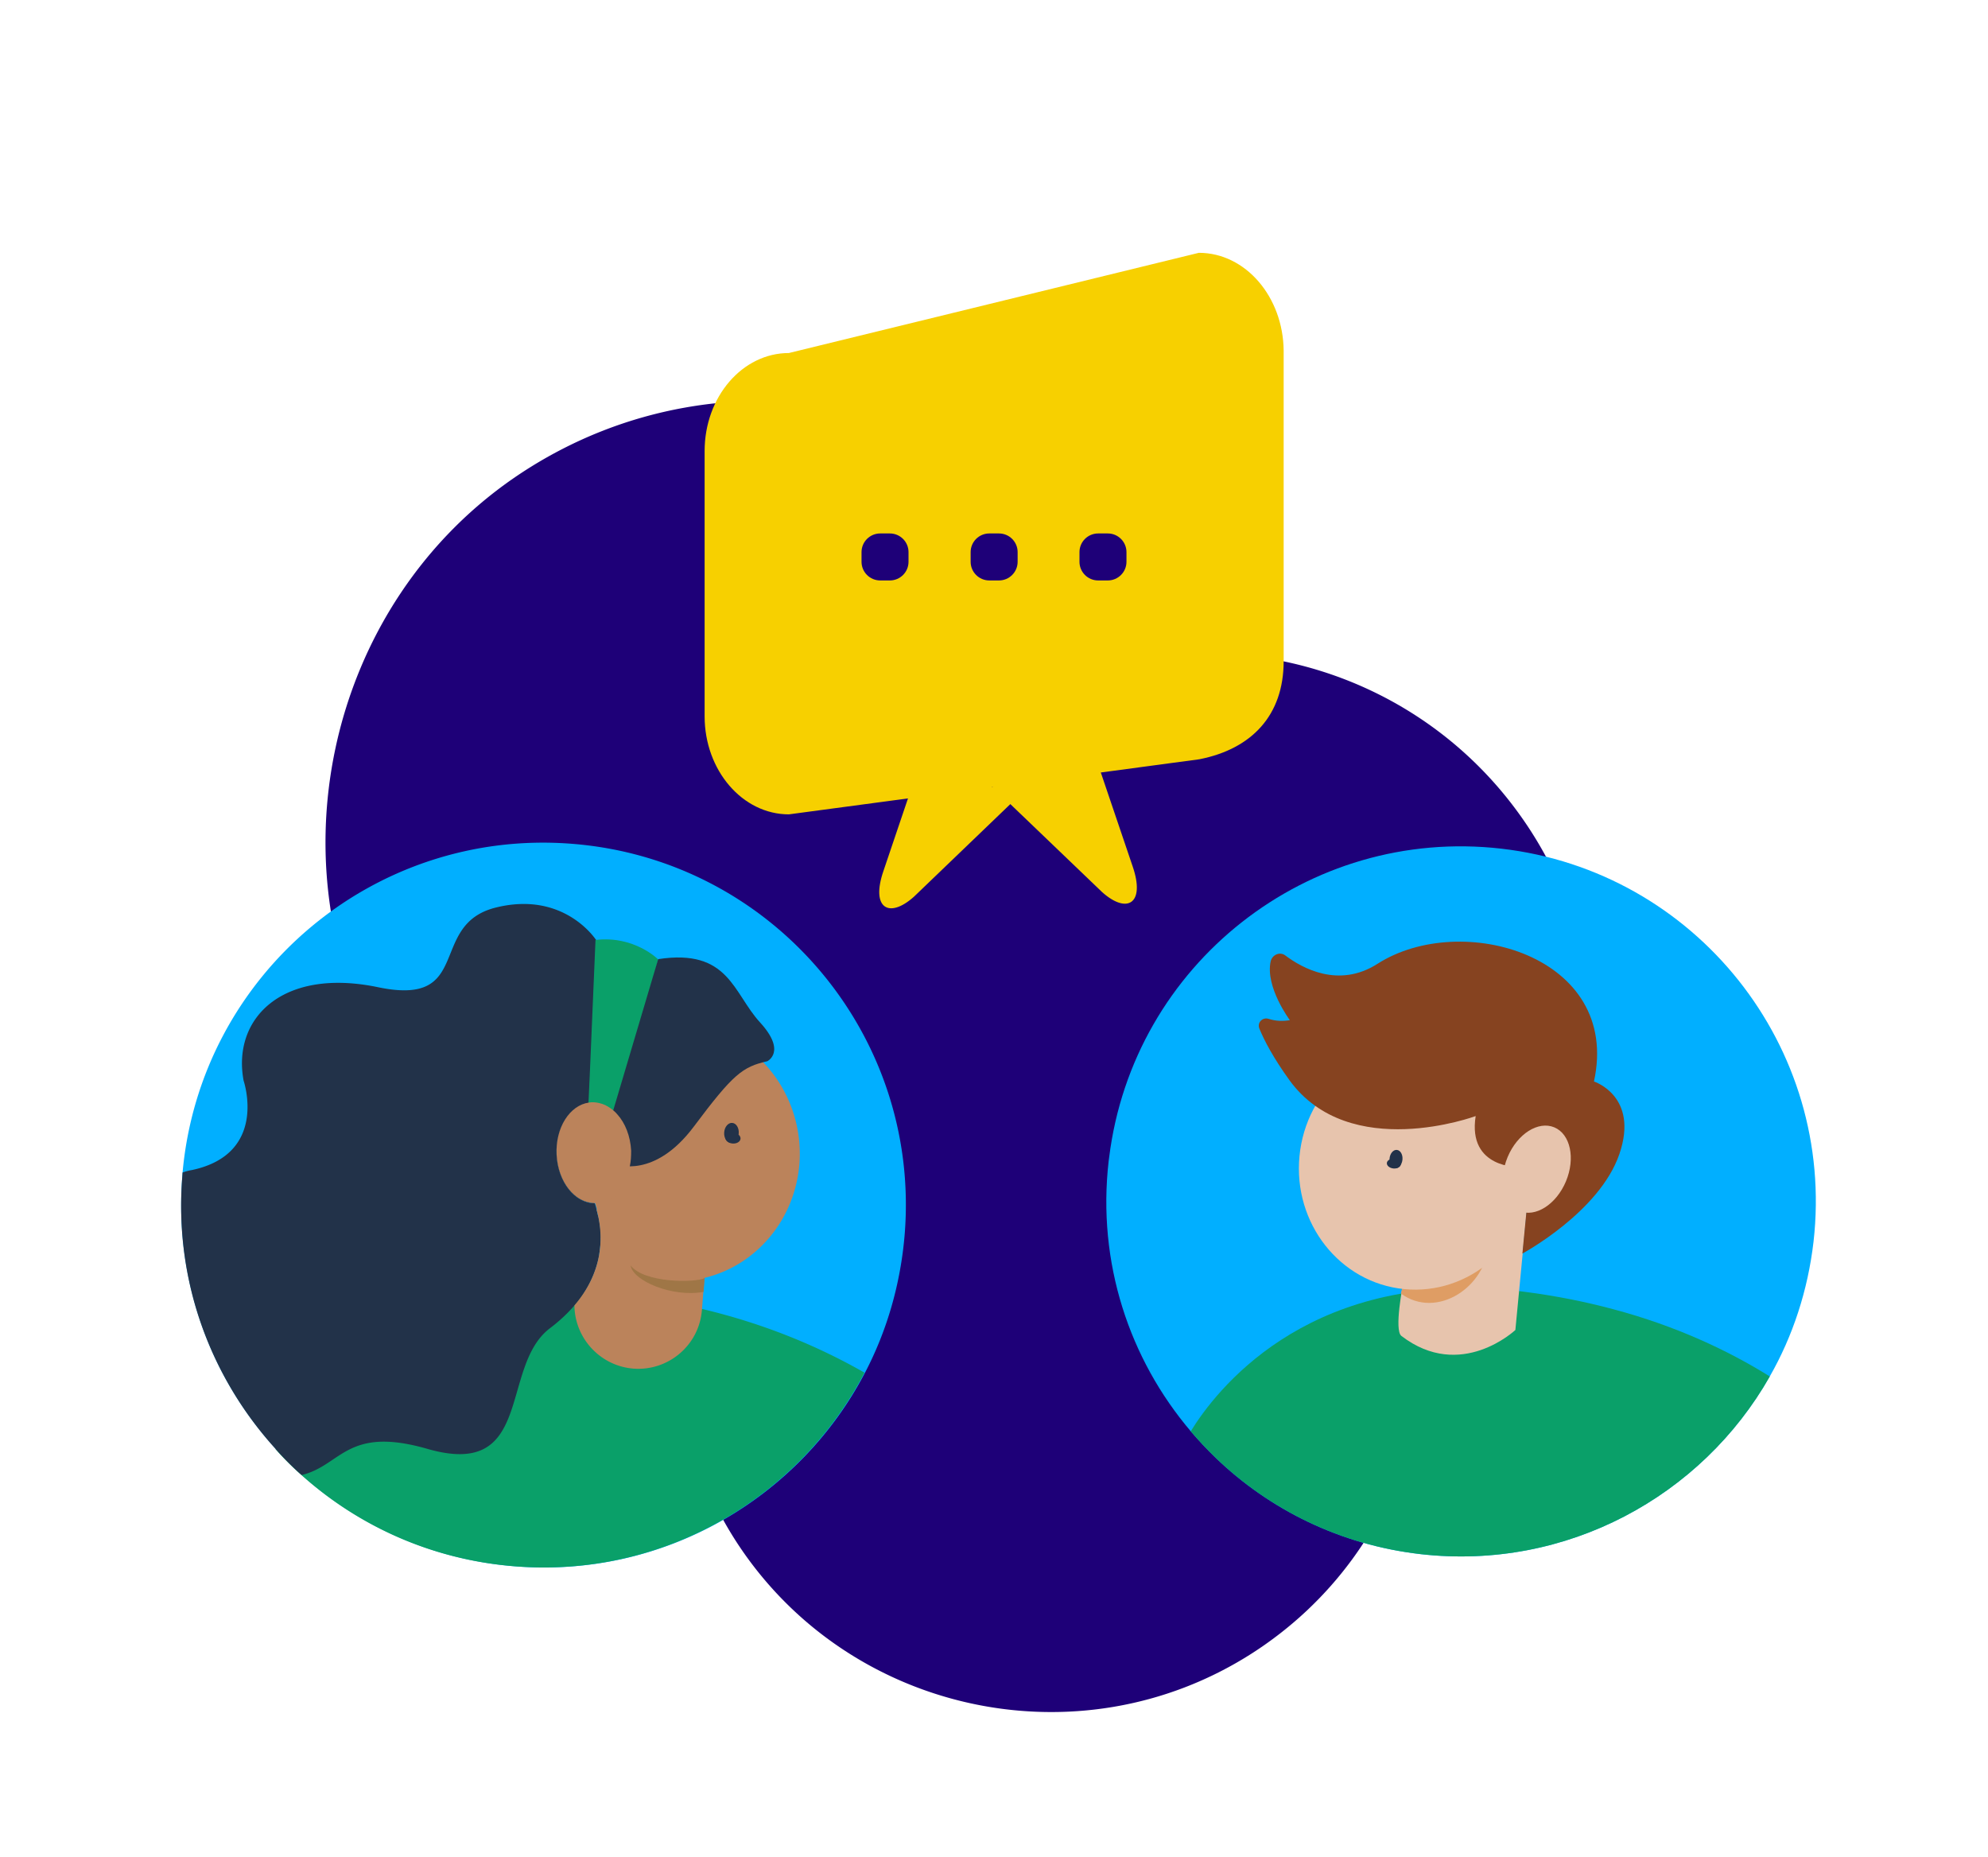
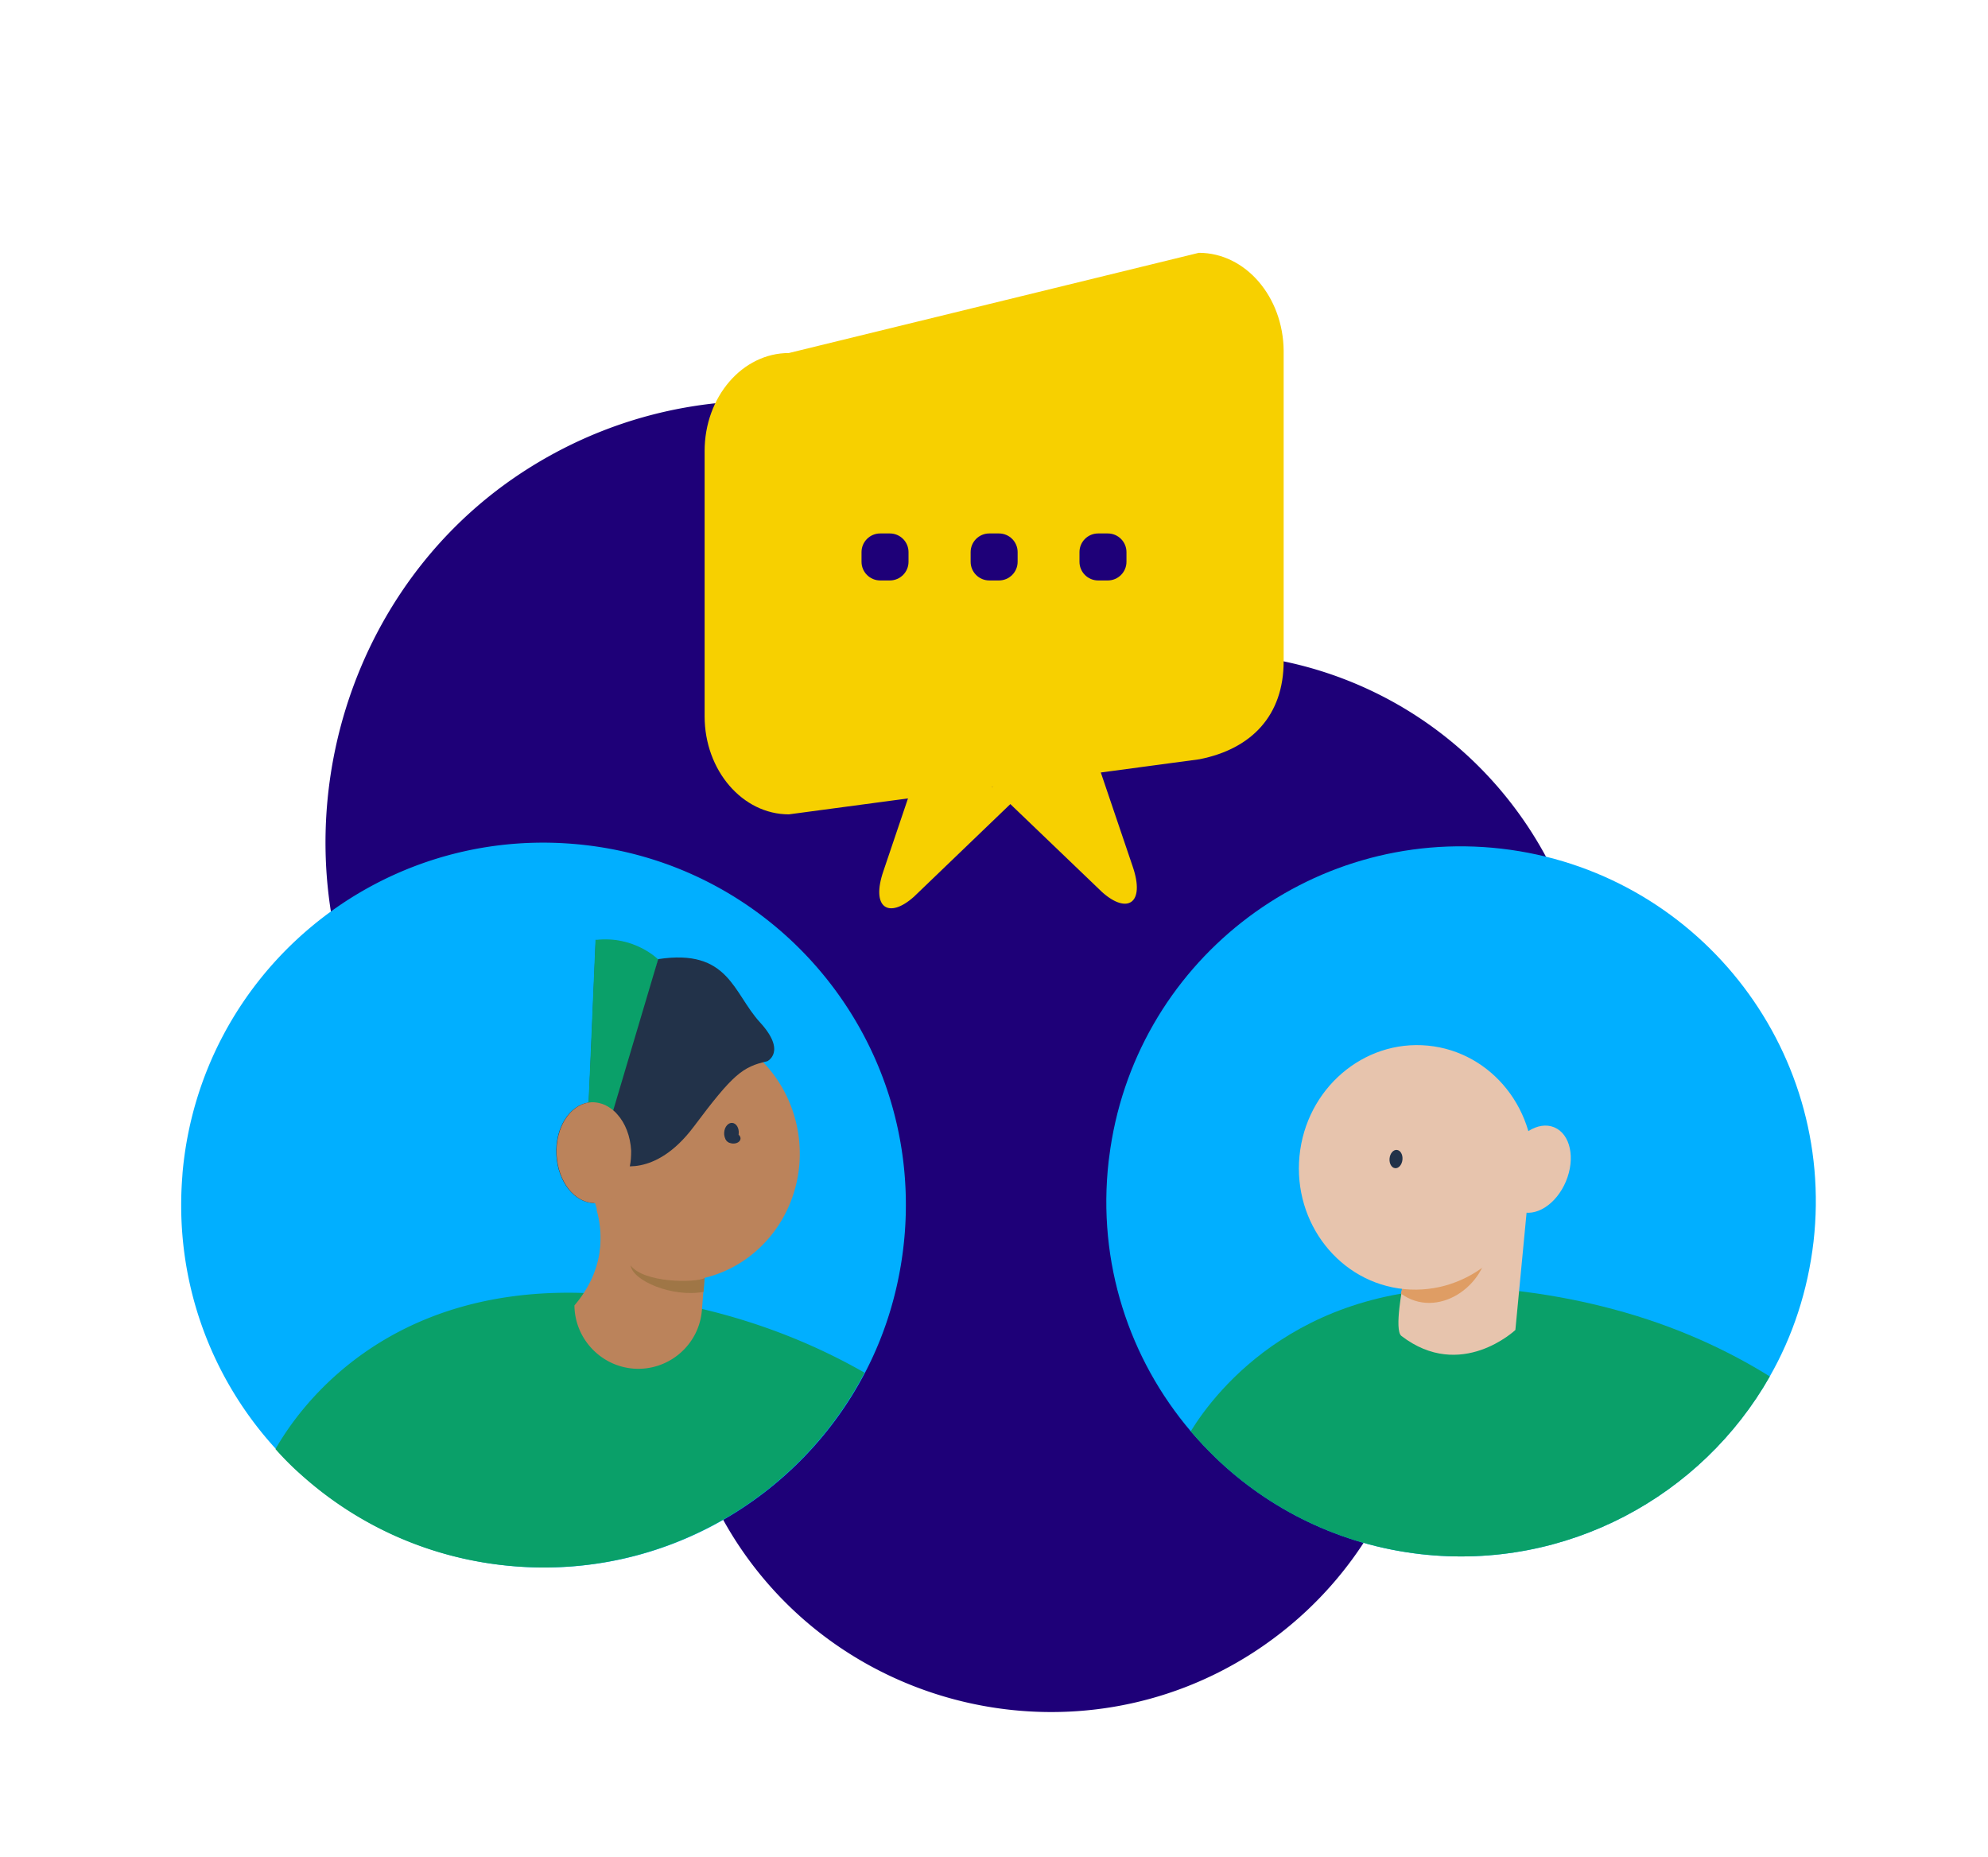
<svg xmlns="http://www.w3.org/2000/svg" xmlns:xlink="http://www.w3.org/1999/xlink" viewBox="0 0 736.1 687.5">
  <path d="M522.1 533.4c5.2-18.3 14.5-35.2 27.7-49 44.8-46.8 53.6-119.7 17.1-176.6-30.6-47.6-84.6-71.1-137.3-65a164.95 164.95 0 0 0-10.8-19.7c-48.6-75.8-149.8-97.6-225.3-48.3-73.6 48.1-95.3 150-47.7 223.9 14.1 21.9 32.6 39.3 53.6 51.7 27.5 16.3 47.3 43.3 54.1 74.5 3.4 15.5 9.5 30.7 18.5 44.9 41 64.4 127.3 83.5 191.6 42.3 29.6-19 49.6-47.3 58.5-78.7z" fill="#1e0078" />
  <path d="M671.5 459.7c-2.1 18.1-7.7 35-16.2 49.9-25.2 44.4-75.3 71.9-129.2 65.8-29.8-3.4-56.1-16.5-76.1-35.8-3.2-3.1-6.2-6.3-9.1-9.7-22.7-26.7-34.7-62.4-30.4-100l.2-1.5c8.9-71.4 73.6-122.4 145.2-114.2 72 8.3 123.8 73.4 115.6 145.5z" fill="#01afff" />
-   <path d="M655.3 509.6c-25.2 44.4-75.3 71.9-129.2 65.8-29.8-3.4-56.1-16.5-76.1-35.8-3.2-3.1-6.2-6.3-9.1-9.7 9.3-15.1 41.9-57.5 113.7-52.6 3.3.2 6.7.5 10.2 1 11.6 1.5 22.4 3.7 32.5 6.4 23.3 6.2 42.6 15.3 58 24.9z" fill="#0aa069" />
+   <path d="M655.3 509.6c-25.2 44.4-75.3 71.9-129.2 65.8-29.8-3.4-56.1-16.5-76.1-35.8-3.2-3.1-6.2-6.3-9.1-9.7 9.3-15.1 41.9-57.5 113.7-52.6 3.3.2 6.7.5 10.2 1 11.6 1.5 22.4 3.7 32.5 6.4 23.3 6.2 42.6 15.3 58 24.9" fill="#0aa069" />
  <path d="M566 441.1l-4.9 51.3s-20.2 19.1-42.2 2.2c-2.8-2.1.6-19.1.6-19.1l46.5-34.4z" fill="#e7c4ad" />
  <path d="M551.2 460.2v-.6l-18 5.1-13.8 11.1c.1 0-.7 3.1-.7 3.1 13.2 9.7 31.7-2.3 32.5-18.7z" fill="#df9d64" />
  <ellipse transform="matrix(.096 -.995 .995 .096 44.361 912.522)" cx="524.4" cy="431.8" rx="45.3" ry="43.4" fill="#e7c4ad" />
-   <path d="M562.7 432.1s-19.4.7-16.3-18.9c0 0-46.6 17.3-68.9-13.2-6-8.3-9.4-14.8-11.2-19.2-.9-2.2 1.2-4.3 3.4-3.6 2.8.9 5.4.9 7.9.5 0 0-9.2-12.3-7.1-21.8.6-2.5 3.5-3.7 5.5-2.1 6 4.5 19.6 12.3 34.1 3 31-19.8 90.3-3 80.1 43.6 0 0 16.8 5.4 9.4 26.9s-35.9 36.8-35.9 36.8l2.2-22.8-3.2-9.2z" fill="#864320" />
  <ellipse transform="matrix(.386 -.922 .922 .386 -49.666 790.74)" cx="569.3" cy="432.7" rx="16.8" ry="11.7" fill="#e7c4ad" />
  <g fill="#223249">
    <ellipse transform="matrix(.096 -.995 .995 .096 40.614 902.366)" cx="517" cy="428.8" rx="3.4" ry="2.4" />
-     <ellipse transform="matrix(.096 -.995 .995 .096 38.21 903.001)" cx="516.1" cy="430.5" rx="1.8" ry="2.6" />
  </g>
  <path d="M335 456.7c-1.5 18.6-6.6 36-14.7 51.5-24.2 46.3-74.3 76.1-129.5 71.7-30.5-2.4-57.8-14.8-79-33.8a108.72 108.72 0 0 1-9.6-9.6C78 510.1 64.5 474.1 67.5 435.6l.1-1.5c6.6-73.2 70.8-127.5 144.2-121.7 73.9 5.8 129 70.4 123.2 144.3z" fill="#01afff" />
  <path d="M320.1 508.2c-24.2 46.3-74.3 76.1-129.5 71.7-30.5-2.4-57.8-14.8-79-33.8a108.72 108.72 0 0 1-9.6-9.6c8.9-15.7 40.8-60.2 114.1-57.8 3.4.1 6.9.3 10.4.6 11.9 1.1 23 2.9 33.4 5.3 24.1 5.7 44.1 14.4 60.2 23.6z" fill="#0aa069" />
  <path d="M296 430.9c-1.7 21-16.3 37.7-35.1 42.2a46.57 46.57 0 0 1-13.5 1.1c-9.7-.8-18.4-4.7-25.3-10.7l.3-2.5c0-.6.1-1.2.1-1.8h0V456c0-.7-.1-1.4-.2-2l-.3-2c-.1-.6-.2-1.1-.3-1.6s-.2-1-.4-1.5l-.3-1.2c-.2-.9-.5-1.7-.7-2.4-7.4 0-13.6-7.9-14.1-17.9-.5-9.9 4.8-18.3 12-19.3l.6-13.2c2.1-2.3 4.4-4.4 6.9-6.1 3-2.2 6.3-4 9.8-5.4.3-.2.7-.3 1-.4 5.7-2.1 12-3.1 18.4-2.6 10.8.8 20.3 5.6 27.6 12.8 9.2 9.5 14.6 23.1 13.5 37.7z" fill="#bb835b" />
  <g fill="#223249">
-     <path d="M222.3 461l-.3 2.5c-.1.5-.1 1-.2 1.5-.8 4.3-2.5 9-5.6 13.8-1 1.5-2.1 3-3.4 4.4-2.4 2.8-5.4 5.7-9.1 8.5-18.9 14.2-5.7 56.2-45.5 44.7-29.9-8.6-31.8 6.2-46.5 9.7a108.72 108.72 0 0 1-9.6-9.6C78 510 64.4 474.1 67.5 435.6l.1-1.5c1.1-.4 2.2-.7 3.4-.9 28.5-6 19.2-33.1 19.2-33.1-4.3-23 14.3-42 49.8-34.6s18.2-23.2 43.6-29.5 37.1 12 37.1 12l-2 47.1-.6 13.2c-7.2 1-12.5 9.4-12 19.3.5 10 6.7 17.8 14.1 17.9.3.7.5 1.5.7 2.4l.3 1.2c.1.5.2 1 .4 1.5l.3 1.6c.1.6.2 1.3.3 2s.1 1.3.2 2v.4c0 .6.1 1.2 0 1.9v.9c0 .5-.1 1-.1 1.6z" />
    <path d="M221.7 418l-3.1 23.9s.7 1.3 1.5 3.5c-7.4 0-13.6-7.9-14.1-17.9-.5-9.9 4.8-18.3 12-19.3l.6-13.2 2-47.1 9.3 6.8-7 54.1-1.2 9.2z" />
  </g>
  <path d="M243.7 355.2l-16.9 63.9-2-.4-3.2-.6-4.1-.9 1-22.1 2-47.1c14.4-1.7 23.2 7.2 23.2 7.2z" fill="#0aa069" />
  <path d="M228.3 431.1s14 5.5 28.6-14 18-22.1 27.2-24.2c0 0 7.3-3.5-2.7-14.4s-11.5-27.4-37.7-23.4l-18.9 63.6 3.5 12.4z" fill="#223249" />
  <path d="M233.2 431.8c-1.4 7.6-6.3 13.3-12.4 13.6h-.6c-7.4 0-13.6-7.9-14.1-17.9-.5-9.9 4.8-18.3 12-19.3.3 0 .5-.1.8-.1 1.4-.1 2.8.2 4.1.6 1.5.5 2.9 1.4 4.2 2.5.5.4 1 .9 1.4 1.4 2.9 3.2 4.8 8 5.1 13.4 0 2.1-.1 4-.5 5.8z" fill="#bb835b" />
  <g fill="#223249">
    <ellipse transform="matrix(.079 -.997 .997 .079 -168.59 656.184)" cx="270.7" cy="419.3" rx="3.7" ry="2.7" />
    <ellipse transform="matrix(.079 -.997 .997 .079 -169.964 658.584)" cx="271.3" cy="421.2" rx="2" ry="2.8" />
  </g>
  <path d="M261.4 466.1l-1.5 18.9c-1 13-12.4 22.7-25.4 21.7-12.3-1-21.7-11.3-21.8-23.4 5.8-6.8 8.4-13.6 9.3-19.7.9-6.3 0-11.8-1.1-15.7 4.7-4.9 11.5-7.7 18.8-7.2a23.41 23.41 0 0 1 16.1 8.2c4 4.6 6.2 10.7 5.6 17.2z" fill="#bb835b" />
  <path d="M260.9 473.2l-.4 5.1c-11.6 2.1-26.2-4.1-27-9.8 4.9 6.5 23.7 6.5 27.4 4.7z" fill="#9f7646" />
  <path d="M443.9 93.6l-151.8 37.1c-17.2 0-31.2 16.2-31.2 36.3v98.2c0 20 14 36.3 31.2 36.3l44.1-5.9-9.1 26.9c-4.7 13.7 2 17.8 11.3 9.5l35.7-34.3 34 32.6c9.3 8.3 16 4.2 11.3-9.5L407.6 286l36.5-4.9c19.3-3.8 31.2-16.2 31.2-36.3v-115c-.2-19.9-14.1-36.2-31.4-36.2zm-76.8 197.9l.4-.1.1.1h-.5z" fill="#f7d000" />
  <g fill="#1e0078">
    <use xlink:href="#B" />
    <use xlink:href="#B" x="40.4" />
    <use xlink:href="#B" x="80.7" />
  </g>
  <defs>
    <path id="B" d="M329.5 214.9h-3.6c-3.8 0-6.9-3.1-6.9-6.9v-3.6c0-3.8 3.1-6.9 6.9-6.9h3.6c3.8 0 6.9 3.1 6.9 6.9v3.6c0 3.8-3.1 6.9-6.9 6.9z" />
  </defs>
</svg>